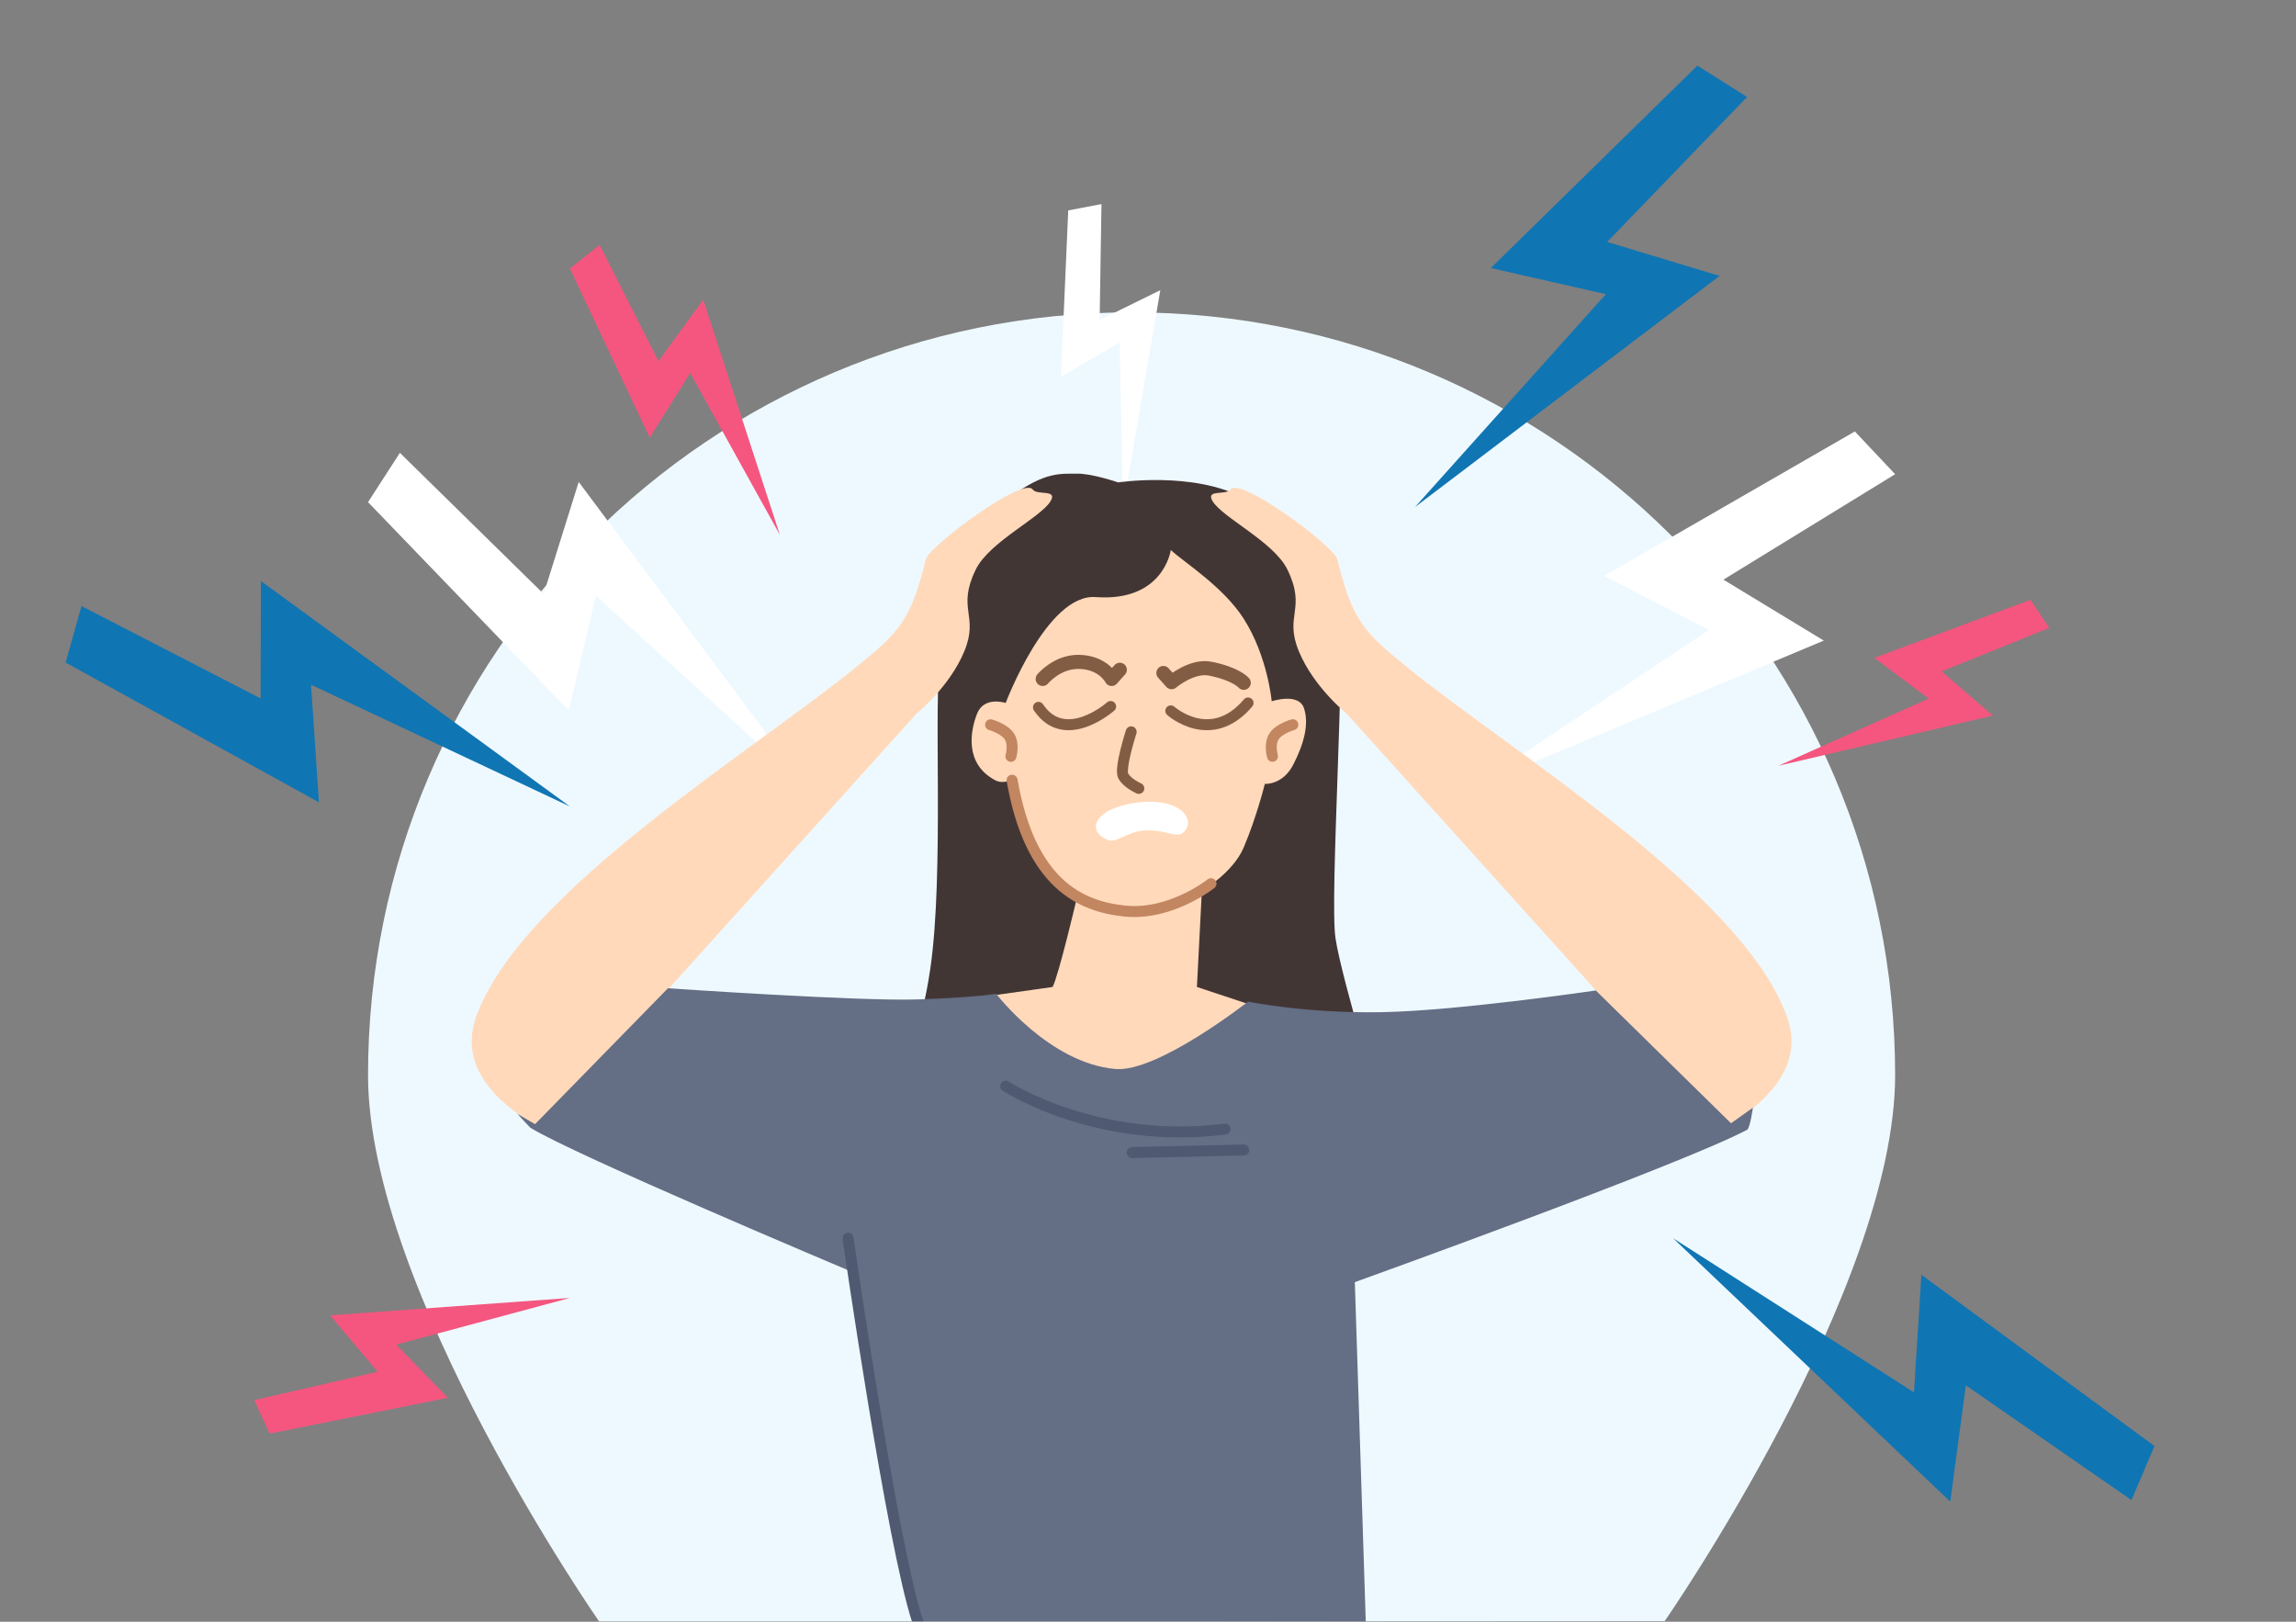
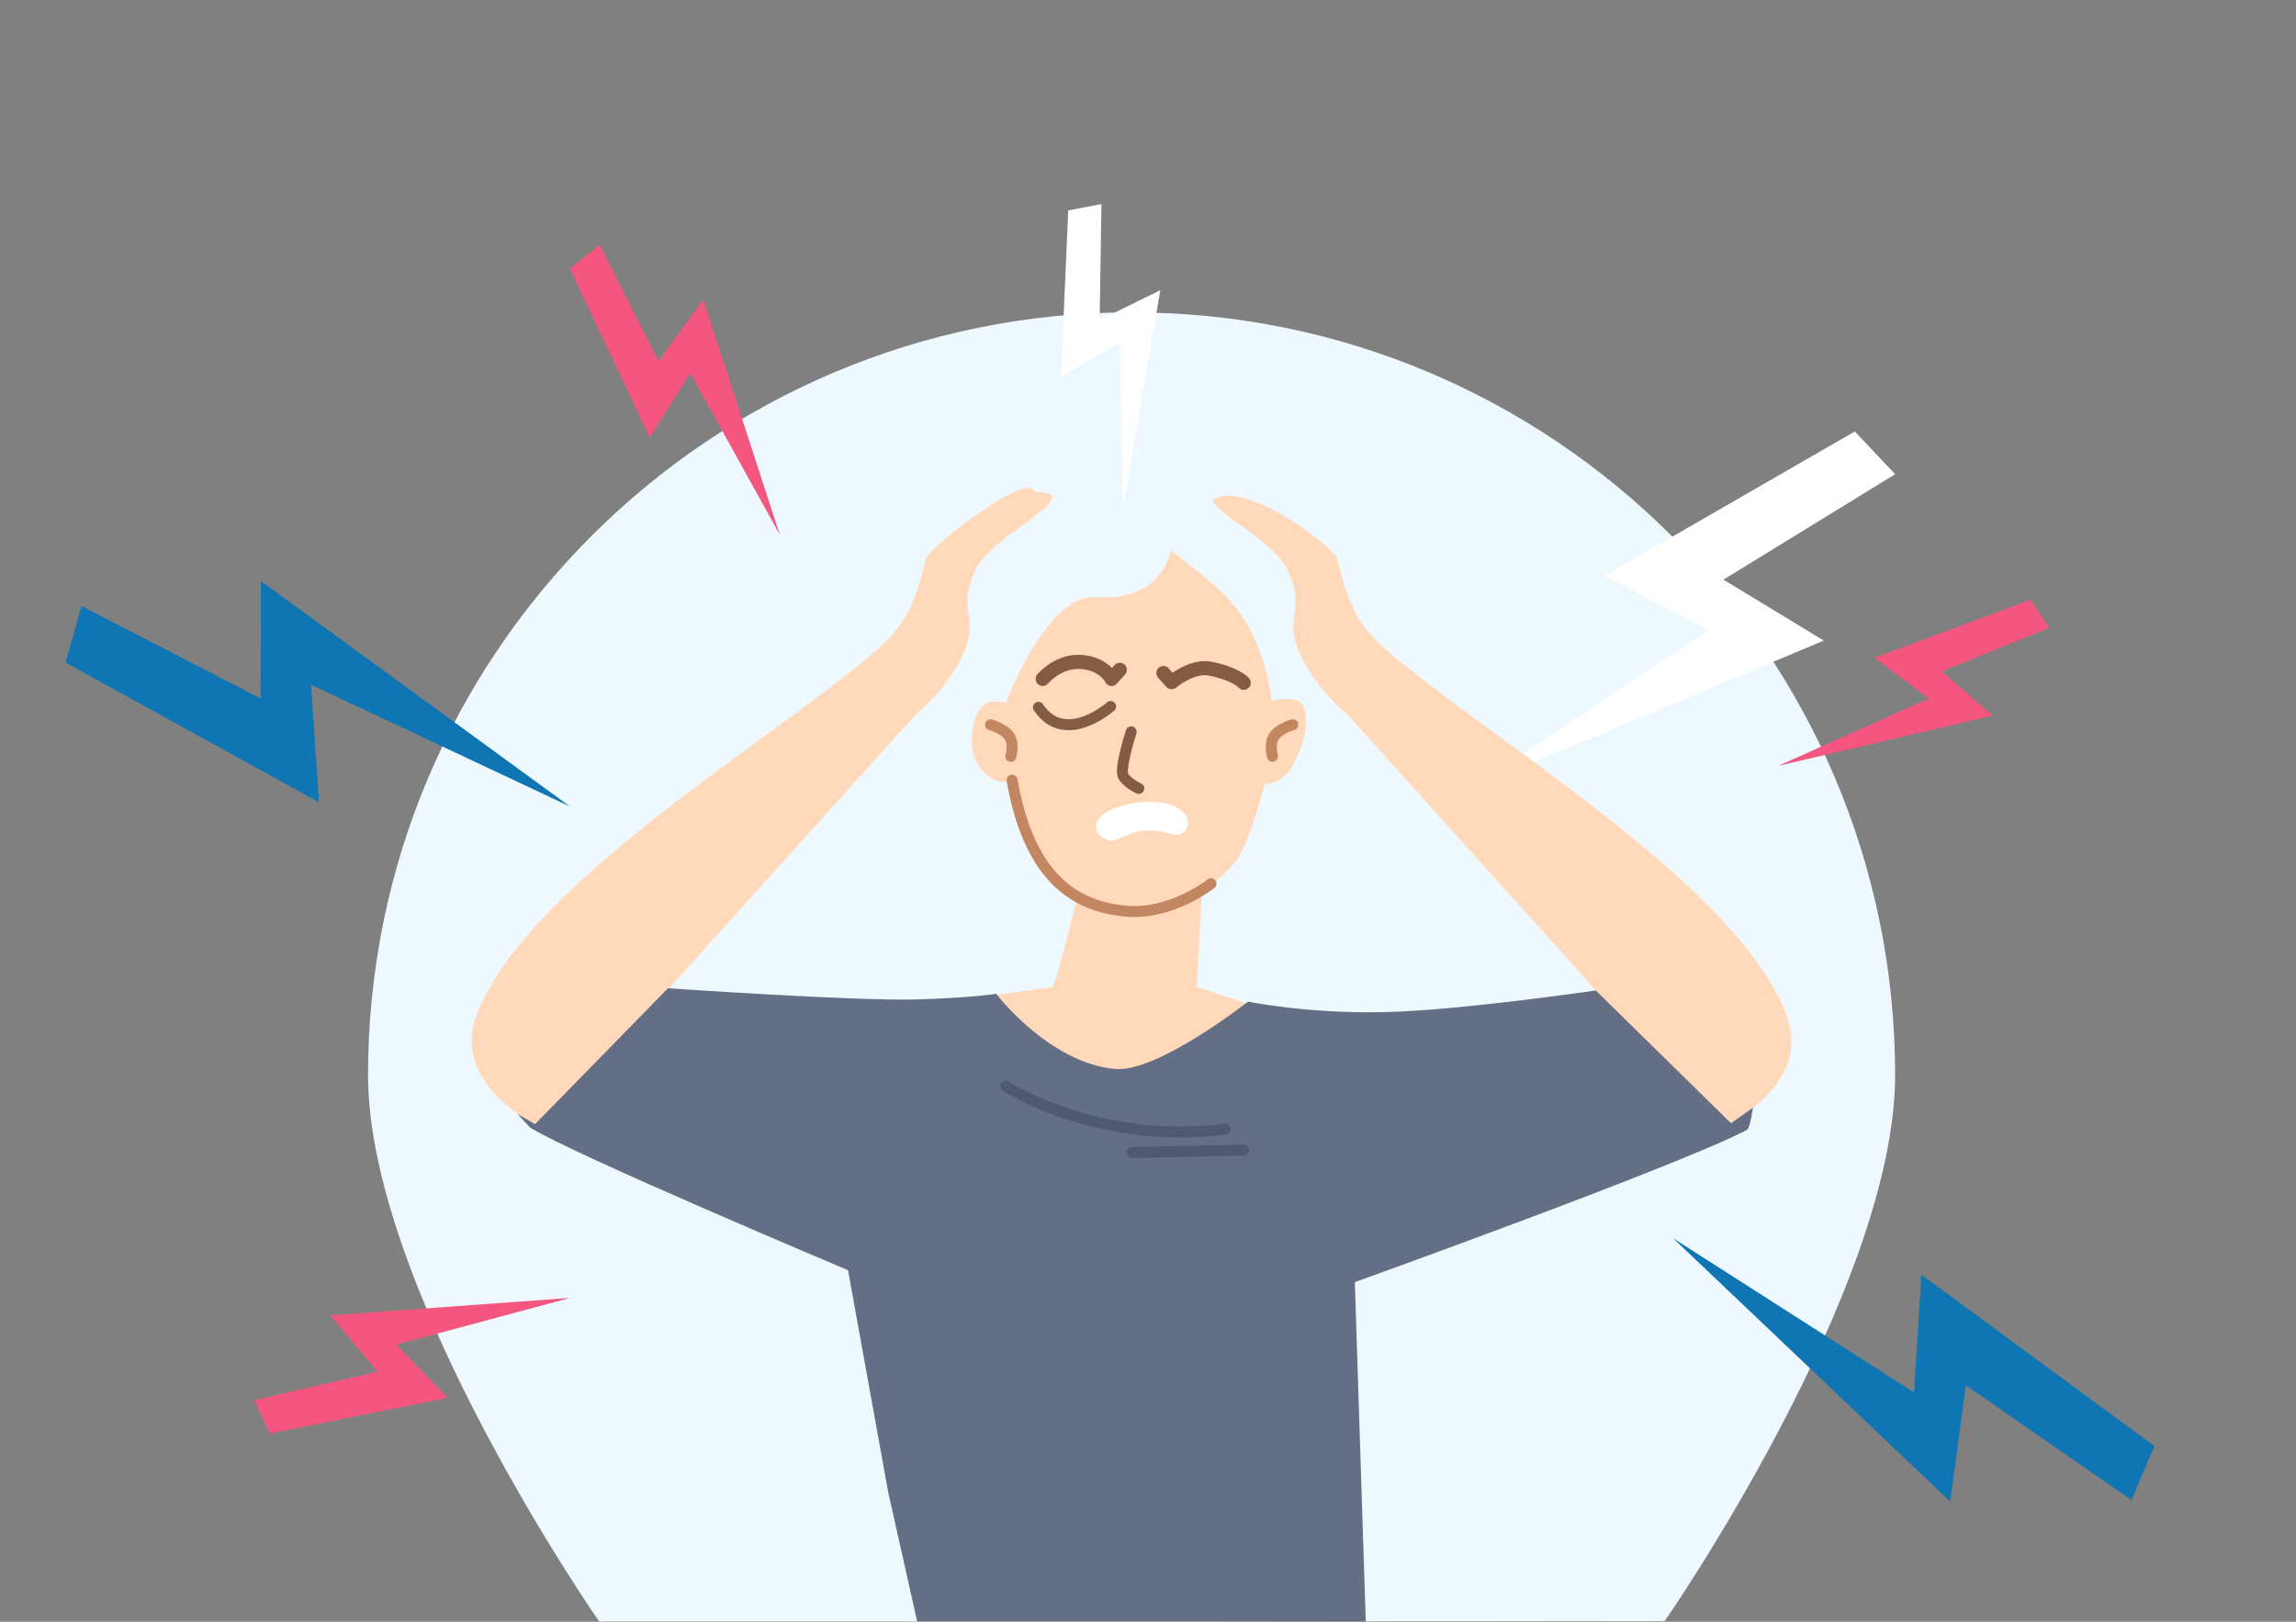
<svg xmlns="http://www.w3.org/2000/svg" width="1304" height="921" viewBox="0 0 1304 921" fill="none">
  <rect x="0" y="0" width="1304" height="921" fill="#808080" stroke="none" />
  <g clip-path="url(#clip0_361_287)">
    <mask id="mask0_361_287" style="mask-type:luminance" maskUnits="userSpaceOnUse" x="0" y="0" width="1304" height="921">
      <path d="M1304 0H0V921H1304V0Z" fill="white" />
    </mask>
    <g mask="url(#mask0_361_287)">
      <path d="M209.023 610.559C209.023 371.327 403.174 177.39 642.673 177.39C882.172 177.39 1076.33 371.327 1076.33 610.559C1076.33 732.147 945.406 920.706 945.406 920.706L340.638 921.387C340.638 921.387 209.023 732.497 209.023 610.559Z" fill="#EEF9FF" />
    </g>
-     <path d="M964.021 37.273L846.707 152.231L912.046 167.065L803.637 287.957L976.643 156.682L912.79 137.398L992.231 55.073L964.021 37.273Z" fill="#1075B3" />
    <path d="M1053.45 245.026L911.11 327.06L970.665 357.729L835.463 447.733L1035.81 363.798L978.804 329.189L1076.33 269.303L1053.45 245.026Z" fill="white" />
-     <path d="M209.023 285.183L323.001 403.442L338.465 338.317L458.467 447.733L328.677 273.697L308.773 337.297L227.107 257.168L209.023 285.183Z" fill="white" />
    <path d="M37.283 376.275L181.14 455.638L176.661 388.857L323.658 457.993L148.205 330.005L147.992 396.64L46.279 344.175L37.283 376.275Z" fill="#1075B3" />
    <path d="M1223.62 821.235L1091.25 723.955L1087.05 790.751L950.238 703.208L1107.64 852.786L1116.48 786.737L1210.55 851.904L1223.62 821.235Z" fill="#1075B3" />
    <path d="M153.134 814.18L254.382 793.829L225.066 763.638L323.658 737.11L187.484 746.977L214.489 779.009L144.387 795.144L153.134 814.18Z" fill="#F4567F" />
    <path d="M323.658 152.503L369.035 248.565L392.007 211.836L442.91 303.72L399.394 170.195L374.016 205.072L340.549 139.066L323.658 152.503Z" fill="#F4567F" />
    <path d="M1153.2 340.634L1064.52 373.611L1095.4 396.719L1010 434.903L1131.81 406.391L1102.75 381.29L1163.87 356.605L1153.2 340.634Z" fill="#F4567F" />
    <path d="M606.7 119.49L602.56 213.928L635.895 194.519L637.84 287.957L658.996 164.789L624.535 181.743L625.578 115.904L606.7 119.49Z" fill="white" />
    <mask id="mask1_361_287" style="mask-type:luminance" maskUnits="userSpaceOnUse" x="0" y="0" width="1304" height="921">
      <path d="M1304 0H0V921H1304V0Z" fill="white" />
    </mask>
    <g mask="url(#mask1_361_287)">
-       <path d="M534.237 373.208C544.045 327.923 551.117 299.178 574.268 281.996C593.721 267.543 602.884 269.149 611.565 268.988C620.245 268.828 635.036 273.966 635.036 273.966C635.036 273.966 677.157 267.543 706.093 282.638C743.552 302.069 756.091 340.449 760.27 354.259C764.451 367.909 755.093 509.577 758.469 532.702C761.845 555.825 788.026 641.632 788.026 641.632C788.026 641.632 507.119 641.153 499.241 635.211C495.03 631.864 518.898 614.181 528.297 550.563C536.482 495.159 529.748 394.287 534.237 373.208Z" fill="#423635" />
      <path d="M554.177 323.442C561.84 307.707 591.251 293.899 596.734 284.496C600.708 277.682 589.067 281.5 586.479 277.963C581.008 270.483 527.594 310.297 525.837 317.557C517.375 352.518 510.359 359.28 486.54 378.618C425.462 428.204 296.114 506.67 270.525 577.162C248.48 637.891 372.187 665.256 376.985 670.233C382.373 675.822 443.969 572.992 443.969 572.992L378.606 562.808L520.405 405.394C520.405 405.394 539.255 390.297 547.699 369.809C556.142 349.321 543.161 346.063 554.177 323.442Z" fill="#FFD9BA" />
-       <path d="M731.168 323.442C723.506 307.707 694.095 293.899 688.612 284.496C684.638 277.682 696.278 281.5 698.867 277.963C704.338 270.483 757.751 310.297 759.509 317.557C767.97 352.518 774.987 359.28 798.806 378.618C859.886 428.204 989.234 506.67 1014.82 577.162C1036.86 637.891 913.162 665.256 908.361 670.233C902.971 675.822 841.379 572.992 841.379 572.992L906.742 562.808L764.94 405.394C764.94 405.394 746.09 390.297 737.647 369.809C729.204 349.321 742.185 346.063 731.168 323.442Z" fill="#FFD9BA" />
+       <path d="M731.168 323.442C723.506 307.707 694.095 293.899 688.612 284.496C704.338 270.483 757.751 310.297 759.509 317.557C767.97 352.518 774.987 359.28 798.806 378.618C859.886 428.204 989.234 506.67 1014.82 577.162C1036.86 637.891 913.162 665.256 908.361 670.233C902.971 675.822 841.379 572.992 841.379 572.992L906.742 562.808L764.94 405.394C764.94 405.394 746.09 390.297 737.647 369.809C729.204 349.321 742.185 346.063 731.168 323.442Z" fill="#FFD9BA" />
      <path d="M664.948 312.342C664.948 312.342 660.974 341.93 622.26 339.084C594.611 337.051 571.174 399.213 571.174 399.213C571.174 399.213 558.902 395.098 554.882 405.394C551.133 414.994 547.58 433.702 565.175 443.079C569.92 445.606 574.871 442.631 574.871 442.631C574.871 442.631 578.651 460.242 585.132 478.229C592.558 498.835 611.668 509.684 611.668 509.684C611.668 509.684 601.175 554.417 597.799 560.519L560.301 565.806C560.301 565.806 578.892 631.595 643.035 629.83C740.296 627.259 723.909 575.124 723.909 575.124L679.782 560.519C679.782 560.557 682.593 505.937 682.593 505.937C682.593 505.937 700.241 495.737 706.376 481.237C713.755 463.797 718.36 445.176 718.36 445.176C718.36 445.176 728.483 445.968 734.506 434.238C740.529 422.508 743.624 411.147 740.564 402.151C737.503 393.156 722.262 398.256 722.262 398.256C722.262 398.256 719.977 372.735 706.376 351.405C694.664 333.04 672.016 319.048 664.948 312.342Z" fill="#FFD9BA" />
      <path d="M565.765 564.374C565.765 564.374 554.499 566.464 521.239 567.581C487.979 568.699 379.37 561.234 379.37 561.234L303.879 638.42L293.838 632.554C293.838 632.554 300.827 640.204 301.159 640.411C325.675 655.707 481.629 721.351 481.629 721.351L504.456 847.471L520.939 921H775.683L769.468 728.142C769.468 728.142 954.357 661.668 992.231 641.632C993.973 640.712 995.553 629.064 995.553 629.064L983.117 637.913L906.317 562.499C906.317 562.499 828.177 574.009 784.859 574.821C741.539 575.633 708.836 568.815 708.836 568.815C708.836 568.815 657.461 609.181 633.469 607.088C595.845 603.805 565.765 564.374 565.765 564.374Z" fill="#646E85" />
      <path d="M571.174 616.812C571.174 616.812 622.456 650.535 695.765 641.221" stroke="#4F5971" stroke-width="6.228" stroke-miterlimit="10" stroke-linecap="round" />
      <path d="M643.035 654.55L706.376 653.104" stroke="#4F5971" stroke-width="6.228" stroke-miterlimit="10" stroke-linecap="round" />
-       <path d="M481.629 703.208C481.629 703.208 506.732 877.506 521.239 921" stroke="#4F5971" stroke-width="6.228" stroke-miterlimit="10" stroke-linecap="round" />
      <path d="M630.778 401.225C630.778 401.225 604.895 424.188 589.783 401.707" stroke="#835C44" stroke-width="6.228" stroke-miterlimit="10" stroke-linecap="round" />
      <path d="M635.996 380.356L631.346 385.58C631.346 385.58 626.663 376.171 612.839 375.884C600.375 375.627 592.188 385.58 592.188 385.58" stroke="#835C44" stroke-width="8" stroke-miterlimit="10" stroke-linecap="round" stroke-linejoin="round" />
      <path d="M660.737 382.197L665.388 387.422C665.388 387.422 676.868 377.703 687.197 379.721C702.088 382.63 706.376 387.769 706.376 387.769" stroke="#835C44" stroke-width="8" stroke-miterlimit="10" stroke-linecap="round" stroke-linejoin="round" />
-       <path d="M664.948 403.709C664.948 403.709 687.776 424.104 708.836 399.213" stroke="#835C44" stroke-width="6.228" stroke-miterlimit="10" stroke-linecap="round" />
      <path d="M642.447 415.616C642.447 415.616 635.694 436.492 637.945 440.667C640.197 444.843 646.787 447.733 646.787 447.733" stroke="#835C44" stroke-width="6.228" stroke-miterlimit="10" stroke-linecap="round" />
      <path d="M574.805 443.079C585.132 502.316 613.975 514.804 638.779 517.391C664.948 520.119 687.792 501.84 687.792 501.84" stroke="#C28661" stroke-width="6.228" stroke-miterlimit="10" stroke-linecap="round" />
      <path d="M631.682 459.472C641.412 455.231 661.012 452.507 670.605 460.065C678.028 465.915 673.822 472.868 670.08 473.876C666.336 474.884 660.192 470.809 648.808 471.735C640.712 472.393 633.751 479.042 629.108 477.005C617.938 472.103 621.951 463.712 631.682 459.472Z" fill="white" />
      <path d="M562.582 411.604C562.582 411.604 570.393 413.754 573.283 418.239C576.174 422.724 574.144 429.544 574.144 429.544" stroke="#C28661" stroke-width="6.228" stroke-miterlimit="10" stroke-linecap="round" stroke-linejoin="round" />
      <path d="M734.26 411.575C734.26 411.575 726.449 413.725 723.559 418.21C720.668 422.695 722.698 429.514 722.698 429.514" stroke="#C28661" stroke-width="6.228" stroke-miterlimit="10" stroke-linecap="round" stroke-linejoin="round" />
    </g>
  </g>
  <defs>
    <clipPath id="clip0_361_287">
      <rect width="1304" height="921" fill="white" />
    </clipPath>
  </defs>
</svg>